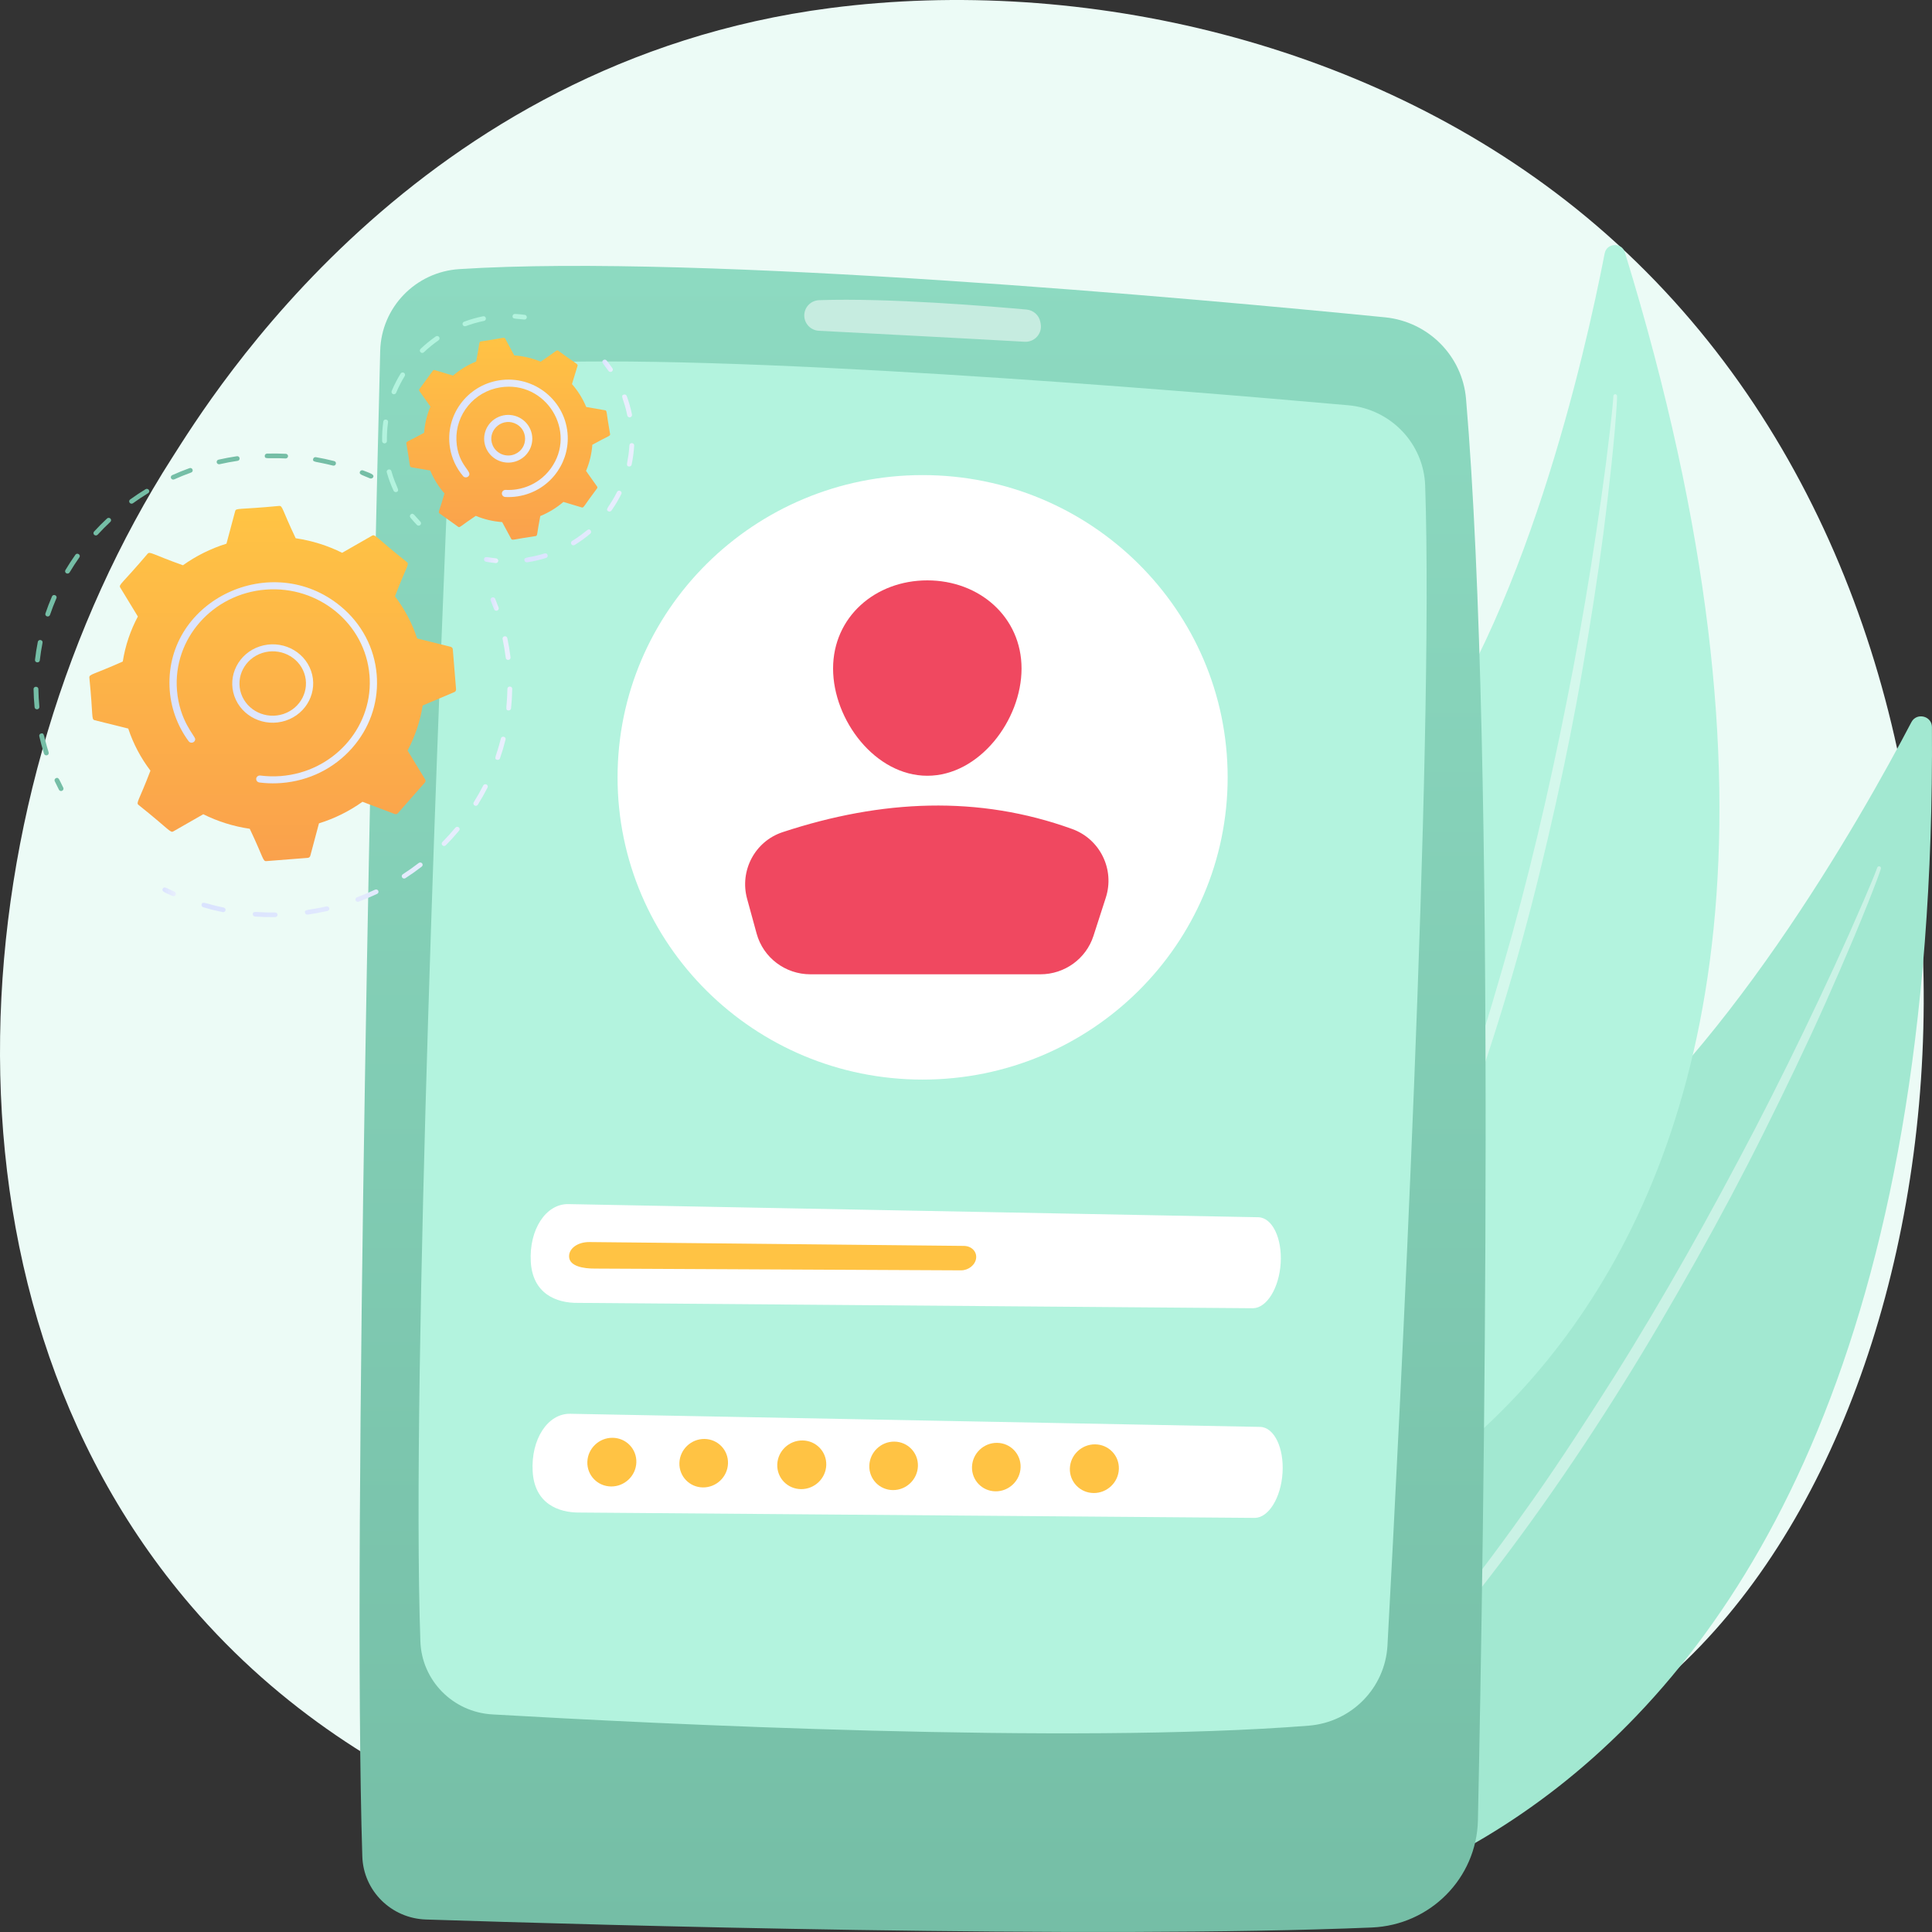
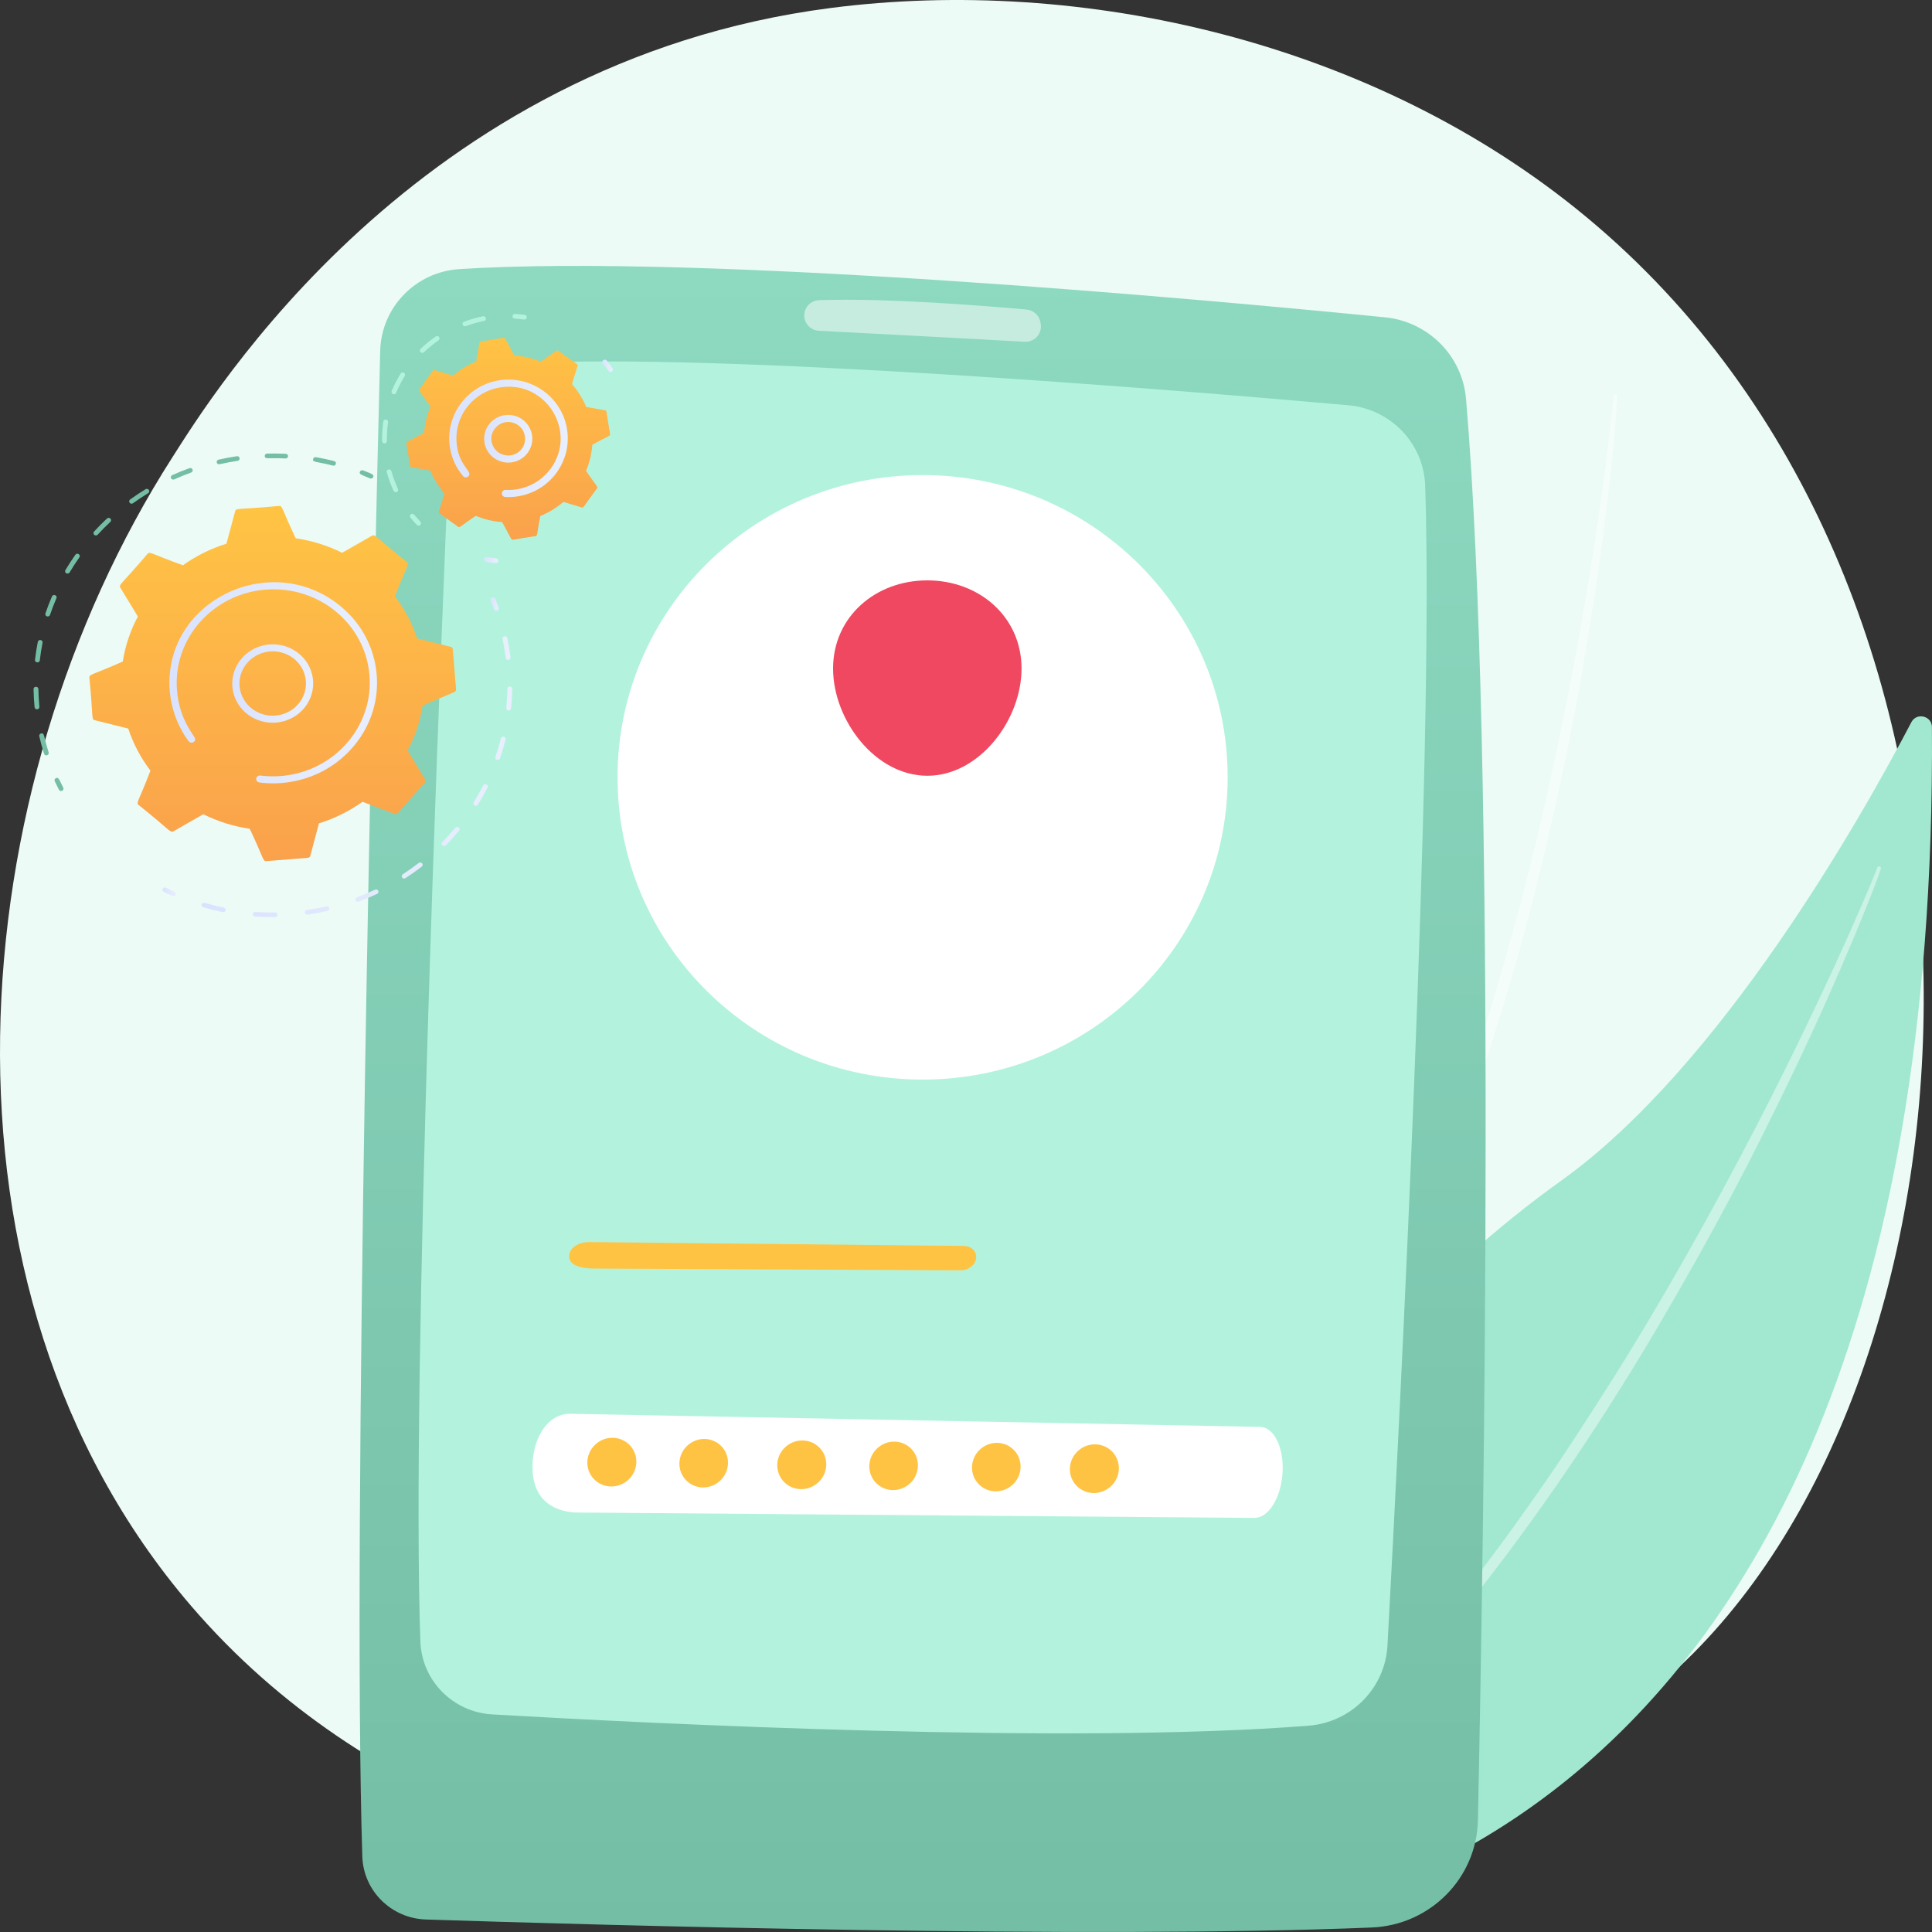
<svg xmlns="http://www.w3.org/2000/svg" width="180" height="180" viewBox="0 0 180 180" fill="none">
  <rect x="0" y="0" width="180" height="180" fill="#333333" stroke="none" />
  <path d="M158.454 153.322C154.773 157.161 151.291 159.637 148.54 161.593C116.199 184.586 77.931 177.884 69.798 176.247C57.788 173.83 34.574 169.158 17.79 149.601C-7.603 120.013 -3.649 73.398 16.047 42.627C19.65 36.998 38.681 5.758 77.361 0.749C100.769 -2.283 128.056 3.832 147.817 20.236C189.296 54.669 186.343 124.23 158.454 153.322Z" fill="#ECFBF6" />
  <path d="M179.994 67.739C179.987 66.694 178.568 66.352 178.082 67.28C173.38 76.245 160.309 99.369 145.45 110.002C121.256 127.316 100.84 159.331 109.666 179.923C109.666 179.923 180.752 181.596 179.994 67.739Z" fill="#A2E8D1" />
  <path opacity="0.43" d="M175.236 80.934C175.146 81.24 175.048 81.486 174.953 81.755L174.657 82.541L174.048 84.106C173.636 85.145 173.207 86.178 172.778 87.212C171.912 89.275 171.021 91.327 170.111 93.371C168.283 97.456 166.343 101.492 164.343 105.498C162.348 109.506 160.24 113.46 158.049 117.368C155.854 121.273 153.602 125.15 151.223 128.951C146.481 136.56 141.317 143.921 135.648 150.891C132.777 154.346 129.814 157.729 126.659 160.933C123.482 164.114 120.167 167.163 116.642 169.959C116.565 170.019 116.453 170.007 116.392 169.931C116.332 169.857 116.343 169.75 116.414 169.688L116.416 169.687C119.816 166.768 123.052 163.674 126.127 160.429C129.212 157.192 132.105 153.781 134.903 150.3C137.701 146.816 140.356 143.221 142.928 139.57C145.498 135.916 147.915 132.159 150.31 128.39C155.068 120.829 159.417 113.019 163.546 105.099C165.602 101.133 167.577 97.127 169.48 93.087C170.435 91.068 171.371 89.04 172.282 87.001L173.624 83.933L174.278 82.393L174.597 81.62C174.697 81.365 174.809 81.093 174.887 80.866L174.9 80.829C174.932 80.738 175.032 80.689 175.124 80.72C175.214 80.751 175.262 80.845 175.236 80.934Z" fill="white" />
-   <path d="M151.385 23.511C151.091 22.554 149.695 22.625 149.504 23.606C147.661 33.098 142.041 57.838 131.342 71.606C113.922 94.023 104.013 128.901 117.777 145.399C117.777 145.399 183.427 127.718 151.385 23.511Z" fill="#B3F3DE" />
  <path opacity="0.43" d="M150.658 36.897C150.66 37.203 150.637 37.454 150.625 37.726L150.57 38.528L150.443 40.127C150.351 41.192 150.242 42.255 150.133 43.319C149.908 45.445 149.656 47.568 149.385 49.689C148.834 53.929 148.167 58.154 147.436 62.369C146.711 66.584 145.867 70.78 144.933 74.956C143.996 79.131 142.998 83.295 141.863 87.424C139.609 95.684 136.899 103.831 133.619 111.755C131.937 115.699 130.15 119.602 128.138 123.394C126.1 127.17 123.898 130.861 121.434 134.377C121.379 134.455 121.271 134.474 121.193 134.42C121.116 134.367 121.096 134.264 121.145 134.187L121.147 134.185C123.46 130.589 125.574 126.877 127.501 123.069C129.438 119.267 131.151 115.356 132.758 111.408C134.363 107.457 135.809 103.443 137.161 99.399C138.513 95.354 139.694 91.256 140.853 87.152C143.135 78.932 144.973 70.595 146.579 62.216C147.374 58.024 148.082 53.816 148.716 49.596C149.037 47.487 149.337 45.375 149.612 43.259L149.998 40.083L150.175 38.493L150.254 37.699C150.276 37.438 150.304 37.158 150.313 36.93L150.315 36.891C150.319 36.797 150.399 36.724 150.494 36.728C150.585 36.732 150.657 36.807 150.658 36.897Z" fill="white" />
  <path d="M35.423 32.685C34.805 57.417 32.798 142.727 33.756 172.958C33.857 176.161 36.449 178.731 39.681 178.836C55.667 179.355 101.656 180.668 127.804 179.581C133.25 179.355 137.581 174.984 137.694 169.584C138.238 143.624 139.436 70.61 136.587 37.163C136.246 33.155 133.071 29.963 129.032 29.563C111.622 27.837 65.382 23.619 42.791 25.072C38.717 25.334 35.525 28.64 35.423 32.685Z" fill="url(#paint0_linear_2780_160)" />
  <path d="M41.919 40.369C41.046 60.625 38.292 128.009 39.166 152.927C39.294 156.569 42.191 159.514 45.862 159.727C60.979 160.603 99.753 162.536 121.926 160.777C125.919 160.46 129.052 157.261 129.268 153.298C130.391 132.633 133.618 69.888 132.78 45.25C132.646 41.319 129.573 38.109 125.62 37.758C109.266 36.303 67.263 32.841 48.42 33.86C44.883 34.051 42.07 36.863 41.919 40.369Z" fill="#B3F3DE" />
  <path opacity="0.5" d="M74.932 29.393C74.932 30.152 75.529 30.778 76.294 30.818C80.07 31.014 90.707 31.568 95.46 31.841C96.397 31.895 97.133 31.06 96.955 30.147L96.925 29.991C96.804 29.368 96.282 28.899 95.644 28.841C92.431 28.549 82.735 27.74 76.311 27.967C75.539 27.994 74.932 28.628 74.932 29.393Z" fill="white" />
-   <path d="M117.226 113.407L52.953 112.184C50.858 112.144 49.28 114.563 49.453 117.558C49.624 120.523 51.81 121.417 53.863 121.386L116.74 121.885C118.028 121.865 119.176 119.99 119.318 117.68C119.461 115.352 118.53 113.432 117.226 113.407Z" fill="white" />
  <path d="M117.4 132.94L53.127 131.718C51.032 131.678 49.454 134.096 49.627 137.092C49.798 140.057 51.984 140.951 54.038 140.92L116.914 141.418C118.202 141.399 119.351 139.524 119.492 137.214C119.635 134.886 118.705 132.965 117.4 132.94Z" fill="white" />
  <path d="M89.805 116.078L54.925 115.719C53.788 115.707 52.932 116.356 53.028 117.161C53.122 117.957 54.309 118.198 55.423 118.191L89.546 118.355C90.245 118.35 90.867 117.847 90.943 117.227C91.019 116.602 90.513 116.086 89.805 116.078Z" fill="#FFC344" />
  <path d="M85.957 100.582C101.652 100.582 114.377 87.975 114.377 72.422C114.377 56.87 101.652 44.263 85.957 44.263C70.261 44.263 57.537 56.87 57.537 72.422C57.537 87.975 70.261 100.582 85.957 100.582Z" fill="white" />
  <path d="M95.175 62.285C95.175 67.089 91.244 72.276 86.395 72.276C81.547 72.276 77.616 67.089 77.616 62.285C77.616 57.48 81.547 54.072 86.395 54.072C91.244 54.072 95.175 57.48 95.175 62.285Z" fill="#F04860" />
-   <path d="M75.5 90.773H96.933C99.189 90.773 101.186 89.328 101.874 87.199L103.027 83.628C103.871 81.013 102.498 78.181 99.896 77.238C91.174 74.079 82.155 74.484 72.915 77.53C70.327 78.383 68.891 81.126 69.605 83.735L70.493 86.979C71.106 89.219 73.158 90.773 75.5 90.773Z" fill="#F04860" />
  <path d="M59.287 136.25C59.246 137.5 58.193 138.504 56.933 138.491C55.672 138.477 54.681 137.451 54.722 136.197C54.763 134.944 55.819 133.94 57.08 133.956C58.34 133.972 59.327 134.999 59.287 136.25Z" fill="#FFC344" />
  <path d="M67.826 136.348C67.785 137.594 66.741 138.593 65.491 138.58C64.24 138.567 63.258 137.544 63.298 136.296C63.339 135.047 64.387 134.048 65.638 134.064C66.887 134.08 67.866 135.102 67.826 136.348Z" fill="#FFC344" />
  <path d="M76.981 136.498C76.94 137.748 75.887 138.752 74.627 138.739C73.366 138.725 72.375 137.699 72.416 136.445C72.456 135.192 73.513 134.188 74.774 134.204C76.034 134.22 77.021 135.247 76.981 136.498Z" fill="#FFC344" />
  <path d="M95.087 136.711C95.047 137.957 94.002 138.956 92.752 138.943C91.501 138.93 90.519 137.907 90.559 136.659C90.6 135.41 91.648 134.411 92.899 134.427C94.148 134.443 95.127 135.465 95.087 136.711Z" fill="#FFC344" />
  <path d="M104.242 136.861C104.201 138.111 103.148 139.115 101.888 139.102C100.627 139.088 99.636 138.062 99.677 136.808C99.718 135.554 100.774 134.551 102.035 134.567C103.295 134.583 104.282 135.61 104.242 136.861Z" fill="#FFC344" />
  <path d="M85.52 136.596C85.48 137.842 84.435 138.841 83.186 138.828C81.934 138.815 80.952 137.792 80.992 136.544C81.033 135.296 82.081 134.296 83.332 134.312C84.581 134.328 85.561 135.351 85.52 136.596Z" fill="#FFC344" />
  <path d="M5.701 73.696C5.615 73.7 5.532 73.656 5.491 73.577C5.356 73.317 5.225 73.051 5.101 72.784C5.049 72.675 5.1 72.546 5.213 72.496C5.486 72.374 5.528 72.679 5.892 73.381C5.948 73.488 5.903 73.619 5.793 73.673C5.763 73.688 5.732 73.695 5.701 73.696Z" fill="#75BEA6" />
  <path d="M4.103 70.224C3.934 69.689 3.785 69.14 3.66 68.594C3.633 68.476 3.71 68.36 3.831 68.334C4.161 68.264 4.035 68.519 4.533 70.096C4.569 70.21 4.502 70.332 4.384 70.368C4.263 70.403 4.139 70.337 4.103 70.224ZM3.222 65.889C3.168 65.329 3.135 64.756 3.127 64.206C3.122 63.911 3.572 63.916 3.576 64.199C3.585 64.747 3.616 65.3 3.669 65.848C3.681 65.968 3.59 66.074 3.467 66.085C3.342 66.097 3.233 66.008 3.222 65.889ZM3.261 61.471C3.325 60.916 3.413 60.355 3.522 59.805C3.579 59.521 4.019 59.604 3.963 59.886C3.857 60.425 3.771 60.974 3.708 61.519C3.675 61.806 3.228 61.757 3.261 61.471ZM4.376 57.426C4.258 57.389 4.194 57.266 4.233 57.152C4.413 56.62 4.618 56.088 4.841 55.57C4.956 55.304 5.37 55.472 5.256 55.737C5.037 56.244 4.836 56.766 4.659 57.287C4.621 57.401 4.494 57.464 4.376 57.426ZM6.178 53.411C6.07 53.351 6.033 53.218 6.095 53.114C6.384 52.628 6.696 52.147 7.023 51.685C7.191 51.448 7.561 51.693 7.393 51.931C7.073 52.383 6.768 52.854 6.485 53.33C6.423 53.434 6.285 53.47 6.178 53.411ZM8.94 49.887C8.884 49.889 8.828 49.871 8.783 49.833C8.69 49.753 8.681 49.615 8.764 49.525C9.148 49.106 9.554 48.696 9.97 48.308C10.059 48.224 10.201 48.227 10.287 48.313C10.373 48.4 10.371 48.538 10.281 48.621C9.874 49.002 9.476 49.403 9.1 49.814C9.057 49.86 8.999 49.885 8.94 49.887ZM12.268 46.926C12.197 46.929 12.125 46.899 12.079 46.839C12.005 46.743 12.026 46.606 12.125 46.534C12.588 46.2 13.071 45.878 13.56 45.58C13.665 45.515 13.804 45.545 13.87 45.647C13.936 45.749 13.905 45.883 13.8 45.947C13.32 46.24 12.847 46.555 12.393 46.883C12.356 46.91 12.312 46.925 12.268 46.926ZM15.935 44.557C15.883 44.448 15.932 44.318 16.044 44.268C16.568 44.032 17.108 43.813 17.651 43.617C17.931 43.517 18.085 43.924 17.807 44.025C17.276 44.217 16.746 44.431 16.233 44.662C16.121 44.713 15.987 44.666 15.935 44.557ZM31.017 43.378C29.382 42.961 29.111 43.093 29.172 42.769C29.194 42.65 29.311 42.572 29.433 42.593C30.002 42.692 30.573 42.815 31.133 42.957C31.419 43.03 31.305 43.451 31.017 43.378ZM20.191 43.087C20.163 42.97 20.238 42.853 20.359 42.825C20.921 42.698 21.496 42.591 22.067 42.506C22.361 42.462 22.428 42.892 22.135 42.936C21.575 43.019 21.011 43.124 20.46 43.249C20.338 43.277 20.218 43.203 20.191 43.087ZM26.601 42.714C24.916 42.631 24.674 42.814 24.665 42.483C24.66 42.273 24.908 42.248 24.884 42.26C25.463 42.245 26.049 42.251 26.625 42.28C26.749 42.286 26.844 42.388 26.837 42.508C26.831 42.623 26.732 42.719 26.601 42.714Z" fill="#75BEA6" />
  <path d="M34.474 44.57C33.785 44.267 33.419 44.22 33.534 43.946C33.581 43.835 33.712 43.781 33.827 43.827C34.551 44.111 34.893 44.203 34.771 44.461C34.735 44.539 34.586 44.619 34.474 44.57Z" fill="#75BEA6" />
  <path d="M46.249 56.901C46.153 56.905 46.062 56.848 46.029 56.756C45.93 56.486 45.825 56.215 45.715 55.951C45.669 55.839 45.726 55.713 45.841 55.668C45.956 55.623 46.087 55.677 46.133 55.789C46.244 56.059 46.352 56.335 46.452 56.611C46.493 56.724 46.432 56.849 46.315 56.889C46.293 56.896 46.271 56.9 46.249 56.901Z" fill="url(#paint1_linear_2780_160)" />
  <path d="M25.634 85.447C25.012 85.454 24.381 85.436 23.761 85.393C23.637 85.385 23.544 85.28 23.554 85.16C23.579 84.823 23.807 85.034 25.63 85.012C25.754 85.01 25.855 85.107 25.857 85.227C25.859 85.437 25.61 85.458 25.634 85.447ZM28.414 85.029C28.363 84.694 28.642 84.849 30.407 84.448C30.528 84.42 30.649 84.493 30.677 84.61C30.705 84.727 30.63 84.844 30.509 84.872C29.905 85.009 29.286 85.123 28.669 85.212C28.545 85.23 28.432 85.147 28.414 85.029ZM20.747 84.98C20.14 84.855 19.529 84.703 18.933 84.528C18.814 84.493 18.748 84.372 18.784 84.257C18.886 83.933 19.06 84.188 20.842 84.555C20.963 84.58 21.04 84.695 21.014 84.813C20.988 84.93 20.869 85.005 20.747 84.98ZM33.347 84.018C33.253 84.022 33.164 83.968 33.128 83.879C33.084 83.767 33.142 83.641 33.258 83.598C33.828 83.385 34.395 83.147 34.942 82.889C35.054 82.836 35.188 82.881 35.242 82.989C35.297 83.098 35.25 83.228 35.138 83.28C34.579 83.543 34 83.787 33.419 84.004C33.395 84.012 33.371 84.017 33.347 84.018ZM37.662 81.851C37.587 81.854 37.512 81.82 37.467 81.754C37.398 81.654 37.426 81.519 37.529 81.452C38.036 81.125 38.535 80.771 39.012 80.403C39.109 80.328 39.251 80.343 39.328 80.437C39.405 80.531 39.389 80.668 39.292 80.743C38.805 81.119 38.295 81.48 37.778 81.814C37.742 81.837 37.702 81.849 37.662 81.851ZM41.385 78.82C41.326 78.822 41.267 78.802 41.221 78.76C41.131 78.677 41.128 78.539 41.214 78.452C41.635 78.025 42.042 77.575 42.425 77.114C42.504 77.021 42.645 77.006 42.742 77.081C42.838 77.156 42.853 77.293 42.775 77.387C42.384 77.856 41.968 78.316 41.538 78.752C41.496 78.795 41.441 78.817 41.385 78.82ZM44.338 75.076C44.295 75.077 44.252 75.067 44.213 75.044C44.107 74.983 44.073 74.849 44.137 74.746C44.452 74.24 44.749 73.715 45.02 73.185C45.075 73.077 45.21 73.033 45.321 73.086C45.432 73.139 45.478 73.269 45.423 73.377C45.147 73.918 44.844 74.454 44.522 74.97C44.481 75.035 44.411 75.073 44.338 75.076ZM46.299 70.787C45.968 70.681 46.235 70.52 46.665 68.802C46.735 68.523 47.172 68.624 47.102 68.904C46.955 69.49 46.781 70.077 46.583 70.65C46.544 70.763 46.417 70.826 46.299 70.787ZM47.369 66.191C47.021 66.158 47.245 65.946 47.274 64.178C47.279 63.892 47.728 63.896 47.723 64.184C47.713 64.788 47.677 65.397 47.614 65.996C47.602 66.117 47.489 66.203 47.369 66.191ZM47.351 61.485C47.235 61.489 47.133 61.407 47.12 61.294C47.047 60.705 46.948 60.114 46.826 59.539C46.801 59.421 46.879 59.306 47.001 59.281C47.123 59.258 47.241 59.333 47.266 59.45C47.391 60.038 47.491 60.64 47.566 61.241C47.581 61.361 47.492 61.469 47.369 61.483C47.363 61.484 47.357 61.485 47.351 61.485Z" fill="url(#paint2_linear_2780_160)" />
  <path d="M16.075 83.477C15.364 83.159 15.029 83.053 15.163 82.8C15.302 82.537 15.536 82.756 16.264 83.081C16.377 83.132 16.426 83.261 16.374 83.37C16.322 83.479 16.188 83.527 16.075 83.477Z" fill="url(#paint3_linear_2780_160)" />
  <path d="M16.161 77.451L18.939 75.861C20.278 76.527 21.736 76.992 23.268 77.215C24.579 79.969 24.474 80.254 24.819 80.227L28.675 79.925C28.787 79.916 28.882 79.839 28.91 79.733L29.717 76.71C31.194 76.251 32.558 75.566 33.771 74.7L36.772 75.837C36.877 75.876 36.997 75.847 37.07 75.764L39.581 72.91C39.655 72.827 39.666 72.707 39.608 72.613L37.972 69.925C38.663 68.628 39.145 67.215 39.378 65.731L42.332 64.479C42.436 64.435 42.499 64.332 42.491 64.223L42.186 60.489C42.177 60.38 42.097 60.289 41.988 60.261L38.868 59.485C38.397 58.056 37.692 56.736 36.799 55.563C37.89 52.699 38.166 52.581 37.904 52.365C34.976 50.035 34.96 49.739 34.656 49.913L31.877 51.503C30.539 50.836 29.081 50.372 27.549 50.148C26.239 47.397 26.343 47.11 25.998 47.137C22.172 47.502 21.993 47.306 21.907 47.631L21.099 50.654C19.623 51.112 18.259 51.798 17.046 52.664C14.126 51.626 13.973 51.343 13.746 51.6C11.312 54.467 11.032 54.46 11.209 54.751L12.845 57.439C12.154 58.736 11.672 60.149 11.439 61.633C8.643 62.885 8.298 62.8 8.326 63.141C8.695 66.829 8.491 67.018 8.829 67.102L11.948 67.879C12.42 69.308 13.125 70.627 14.017 71.801C12.93 74.656 12.65 74.782 12.913 74.998C15.84 77.329 15.857 77.625 16.161 77.451Z" fill="url(#paint4_linear_2780_160)" />
-   <path d="M21.836 64.859C21.169 62.952 22.23 60.873 24.2 60.224C26.17 59.576 28.315 60.599 28.981 62.505C29.647 64.412 28.587 66.491 26.617 67.14C24.647 67.789 22.502 66.765 21.836 64.859ZM24.416 60.842C22.817 61.368 21.919 63.059 22.474 64.648C23.022 66.214 24.783 67.055 26.401 66.522C28.019 65.989 28.89 64.282 28.343 62.716C27.795 61.147 26.031 60.31 24.416 60.842Z" fill="url(#paint5_linear_2780_160)" />
+   <path d="M21.836 64.859C21.169 62.952 22.23 60.873 24.2 60.224C26.17 59.576 28.315 60.599 28.981 62.505C29.647 64.412 28.587 66.491 26.617 67.14C24.647 67.789 22.502 66.765 21.836 64.859ZM24.416 60.842C22.817 61.368 21.919 63.059 22.474 64.648C23.022 66.214 24.783 67.055 26.401 66.522C28.019 65.989 28.89 64.282 28.343 62.716C27.795 61.147 26.031 60.31 24.416 60.842" fill="url(#paint5_linear_2780_160)" />
  <path d="M25.824 72.975C25.267 72.997 24.709 72.973 24.161 72.902C23.996 72.881 23.875 72.748 23.869 72.593C23.869 72.574 23.869 72.555 23.872 72.536C23.897 72.357 24.067 72.232 24.251 72.255C24.881 72.336 25.526 72.351 26.166 72.302C30.988 71.924 34.631 67.911 34.447 63.272C34.442 63.153 34.435 63.034 34.425 62.915C34.032 58.097 29.685 54.548 24.748 54.933C19.818 55.319 16.099 59.514 16.489 64.32C16.723 67.18 18.174 68.556 18.186 68.856C18.199 69.179 17.768 69.321 17.575 69.059C16.518 67.624 15.869 65.872 15.794 63.989C15.472 55.863 25.351 51.217 31.735 56.483C33.699 58.103 34.893 60.369 35.097 62.862C35.107 62.992 35.115 63.12 35.12 63.249C35.214 65.605 34.402 67.877 32.812 69.684C31.136 71.59 28.794 72.751 26.219 72.952C26.088 72.963 25.956 72.97 25.824 72.975Z" fill="url(#paint6_linear_2780_160)" />
  <path d="M44.326 48.061C45.098 48.381 45.927 48.582 46.786 48.642L47.631 50.208C47.725 50.381 47.842 50.237 49.907 49.945C50.097 49.915 50.002 49.773 50.337 48.078C51.135 47.754 51.859 47.306 52.491 46.763L54.207 47.278C54.398 47.335 54.377 47.151 55.629 45.498C55.666 45.447 55.666 45.379 55.63 45.328L54.6 43.875C54.923 43.11 55.125 42.288 55.186 41.437C56.679 40.605 56.873 40.639 56.842 40.448C56.468 38.371 56.572 38.257 56.381 38.224L54.617 37.918C54.29 37.128 53.838 36.411 53.289 35.784L53.809 34.084C53.867 33.896 53.682 33.916 52.013 32.675C51.858 32.564 51.83 32.726 50.375 33.695C49.603 33.375 48.773 33.174 47.914 33.114L47.069 31.549C46.975 31.375 46.859 31.519 44.793 31.811C44.605 31.841 44.701 31.974 44.363 33.678C43.566 34.002 42.842 34.45 42.209 34.993L40.494 34.478C40.434 34.46 40.368 34.482 40.332 34.532L39.071 36.258C39.035 36.309 39.034 36.377 39.07 36.428L40.101 37.881C39.778 38.646 39.575 39.468 39.514 40.32C38.022 41.151 37.828 41.117 37.859 41.309C38.233 43.385 38.129 43.5 38.32 43.533L40.084 43.838C40.411 44.628 40.863 45.346 41.411 45.972C40.949 47.606 40.787 47.719 40.946 47.833L42.688 49.081C42.844 49.193 42.878 49.025 44.326 48.061Z" fill="url(#paint7_linear_2780_160)" />
  <path d="M45.29 41.757C44.8 40.628 45.325 39.322 46.464 38.836C47.602 38.351 48.921 38.871 49.411 39.999C49.9 41.125 49.374 42.435 48.237 42.92C47.101 43.404 45.779 42.883 45.29 41.757ZM45.904 41.495C46.247 42.285 47.176 42.651 47.973 42.312C49.254 41.765 49.233 39.942 47.933 39.428C46.639 38.918 45.349 40.218 45.904 41.495Z" fill="url(#paint8_linear_2780_160)" />
  <path d="M38.84 48.906C38.633 48.689 38.431 48.462 38.24 48.23C38.162 48.135 38.177 47.996 38.272 47.919C38.513 47.725 38.628 48.043 39.163 48.601C39.248 48.689 39.245 48.829 39.156 48.913C39.067 48.997 38.926 48.994 38.84 48.906Z" fill="#B3F3DE" />
  <path d="M36.669 45.721C36.422 45.188 36.206 44.613 36.036 44.014C35.956 43.732 36.386 43.614 36.465 43.894C36.905 45.447 37.303 45.677 36.964 45.83C36.851 45.881 36.719 45.832 36.669 45.721ZM35.828 41.309C35.705 41.311 35.604 41.214 35.602 41.092C35.59 40.487 35.628 39.876 35.712 39.276C35.753 38.987 36.195 39.047 36.154 39.337C36.072 39.914 36.037 40.502 36.047 41.084C36.051 41.298 35.804 41.321 35.828 41.309ZM36.709 36.733C36.677 36.734 36.645 36.729 36.615 36.717C36.501 36.67 36.447 36.541 36.494 36.428C36.727 35.868 37.007 35.322 37.325 34.806C37.389 34.702 37.527 34.669 37.631 34.733C37.736 34.796 37.77 34.932 37.706 35.036C37.4 35.533 37.131 36.058 36.906 36.597C36.872 36.679 36.793 36.73 36.709 36.733ZM39.349 32.881C39.288 32.884 39.226 32.861 39.18 32.814C39.095 32.726 39.097 32.587 39.186 32.502C39.625 32.081 40.102 31.692 40.602 31.344C40.703 31.274 40.842 31.299 40.913 31.398C40.983 31.498 40.959 31.636 40.858 31.706C40.376 32.04 39.918 32.415 39.495 32.819C39.455 32.859 39.402 32.879 39.349 32.881ZM43.108 30.255C43.065 30.141 43.123 30.013 43.239 29.971C43.813 29.758 44.406 29.588 45.003 29.467C45.291 29.407 45.383 29.841 45.093 29.899C44.519 30.016 43.947 30.179 43.395 30.384C43.277 30.428 43.151 30.367 43.108 30.255Z" fill="#B3F3DE" />
  <path d="M48.831 29.771C48.021 29.664 47.735 29.755 47.751 29.457C47.758 29.335 47.86 29.242 47.986 29.249C48.286 29.265 48.59 29.293 48.89 29.333C49.012 29.349 49.098 29.46 49.082 29.581C49.066 29.7 48.956 29.787 48.831 29.771Z" fill="#B3F3DE" />
  <path d="M56.689 34.56C56.227 33.888 55.969 33.74 56.204 33.553C56.3 33.477 56.44 33.493 56.517 33.588C56.705 33.82 56.887 34.063 57.057 34.312C57.127 34.412 57.1 34.55 56.999 34.618C56.897 34.687 56.758 34.661 56.689 34.56Z" fill="url(#paint9_linear_2780_160)" />
-   <path d="M48.86 52.204C48.804 51.841 49.204 52.042 50.739 51.562C51.019 51.474 51.155 51.895 50.873 51.983C50.299 52.163 49.707 52.299 49.114 52.389C48.995 52.407 48.879 52.326 48.86 52.204ZM53.23 50.703C53.166 50.599 53.198 50.463 53.303 50.399C54.685 49.554 54.778 49.129 55.02 49.409C55.1 49.502 55.089 49.641 54.996 49.72C54.54 50.107 54.049 50.462 53.537 50.775C53.432 50.839 53.295 50.807 53.23 50.703ZM56.654 47.625C56.35 47.414 56.771 47.272 57.485 45.837C57.616 45.575 58.016 45.77 57.885 46.032C57.619 46.567 57.309 47.085 56.965 47.571C56.894 47.671 56.755 47.695 56.654 47.625ZM58.581 43.46C58.218 43.383 58.55 43.089 58.64 41.492C58.656 41.2 59.101 41.224 59.085 41.516C59.051 42.11 58.971 42.707 58.846 43.29C58.82 43.41 58.702 43.485 58.581 43.46ZM58.443 38.706C58.127 37.129 57.757 36.891 58.107 36.765C58.223 36.723 58.351 36.782 58.393 36.897C58.599 37.458 58.763 38.038 58.88 38.62C58.904 38.739 58.825 38.856 58.705 38.879C58.584 38.903 58.467 38.825 58.443 38.706Z" fill="url(#paint10_linear_2780_160)" />
  <path d="M46.174 52.461C45.873 52.431 45.571 52.389 45.274 52.336C45.153 52.314 45.073 52.199 45.095 52.079C45.15 51.777 45.445 51.944 46.219 52.022C46.341 52.034 46.431 52.142 46.418 52.264C46.406 52.387 46.294 52.473 46.174 52.461Z" fill="url(#paint11_linear_2780_160)" />
  <path d="M47.089 46.305C46.877 46.295 46.75 46.128 46.759 45.956C46.769 45.773 46.928 45.633 47.111 45.643C47.453 45.661 47.801 45.642 48.143 45.588C48.212 45.563 50.033 45.398 51.307 43.658C53.83 40.203 50.86 35.413 46.605 36.091C44.157 36.48 42.428 38.63 42.524 41.025C42.62 43.438 44.17 43.937 43.615 44.398C43.474 44.516 43.263 44.498 43.144 44.358C42.503 43.603 42.08 42.686 41.922 41.706C41.439 38.733 43.488 35.915 46.499 35.436C49.739 34.921 52.762 37.322 52.894 40.635C53 43.308 51.088 45.791 48.249 46.242H48.249C47.865 46.303 47.474 46.324 47.089 46.305Z" fill="url(#paint12_linear_2780_160)" />
  <defs>
    <linearGradient id="paint0_linear_2780_160" x1="85.957" y1="24.773" x2="85.957" y2="180" gradientUnits="userSpaceOnUse">
      <stop stop-color="#8DDAC1" />
      <stop offset="1" stop-color="#75BEA6" />
    </linearGradient>
    <linearGradient id="paint1_linear_2780_160" x1="45.7" y1="56.277" x2="46.465" y2="56.277" gradientUnits="userSpaceOnUse">
      <stop stop-color="#DAE3FE" />
      <stop offset="1" stop-color="#E9EFFD" />
    </linearGradient>
    <linearGradient id="paint2_linear_2780_160" x1="18.774" y1="72.363" x2="47.723" y2="72.363" gradientUnits="userSpaceOnUse">
      <stop stop-color="#DAE3FE" />
      <stop offset="1" stop-color="#E9EFFD" />
    </linearGradient>
    <linearGradient id="paint3_linear_2780_160" x1="15.134" y1="83.09" x2="16.395" y2="83.09" gradientUnits="userSpaceOnUse">
      <stop stop-color="#DAE3FE" />
      <stop offset="1" stop-color="#E9EFFD" />
    </linearGradient>
    <linearGradient id="paint4_linear_2780_160" x1="25.408" y1="47.135" x2="25.408" y2="80.229" gradientUnits="userSpaceOnUse">
      <stop stop-color="#FFC444" />
      <stop offset="1" stop-color="#FAA14C" />
    </linearGradient>
    <linearGradient id="paint5_linear_2780_160" x1="21.637" y1="63.682" x2="29.18" y2="63.682" gradientUnits="userSpaceOnUse">
      <stop stop-color="#DAE3FE" />
      <stop offset="1" stop-color="#E9EFFD" />
    </linearGradient>
    <linearGradient id="paint6_linear_2780_160" x1="15.786" y1="63.614" x2="35.128" y2="63.614" gradientUnits="userSpaceOnUse">
      <stop stop-color="#DAE3FE" />
      <stop offset="1" stop-color="#E9EFFD" />
    </linearGradient>
    <linearGradient id="paint7_linear_2780_160" x1="47.35" y1="31.474" x2="47.35" y2="50.283" gradientUnits="userSpaceOnUse">
      <stop stop-color="#FFC344" />
      <stop offset="1" stop-color="#FAA14C" />
    </linearGradient>
    <linearGradient id="paint8_linear_2780_160" x1="45.106" y1="40.878" x2="49.594" y2="40.878" gradientUnits="userSpaceOnUse">
      <stop stop-color="#DAE3FE" />
      <stop offset="1" stop-color="#E9EFFD" />
    </linearGradient>
    <linearGradient id="paint9_linear_2780_160" x1="56.115" y1="34.081" x2="57.096" y2="34.081" gradientUnits="userSpaceOnUse">
      <stop stop-color="#DAE3FE" />
      <stop offset="1" stop-color="#E9EFFD" />
    </linearGradient>
    <linearGradient id="paint10_linear_2780_160" x1="48.855" y1="44.571" x2="59.086" y2="44.571" gradientUnits="userSpaceOnUse">
      <stop stop-color="#DAE3FE" />
      <stop offset="1" stop-color="#E9EFFD" />
    </linearGradient>
    <linearGradient id="paint11_linear_2780_160" x1="45.091" y1="52.184" x2="46.419" y2="52.184" gradientUnits="userSpaceOnUse">
      <stop stop-color="#DAE3FE" />
      <stop offset="1" stop-color="#E9EFFD" />
    </linearGradient>
    <linearGradient id="paint12_linear_2780_160" x1="41.851" y1="40.839" x2="52.898" y2="40.839" gradientUnits="userSpaceOnUse">
      <stop stop-color="#DAE3FE" />
      <stop offset="1" stop-color="#E9EFFD" />
    </linearGradient>
  </defs>
</svg>